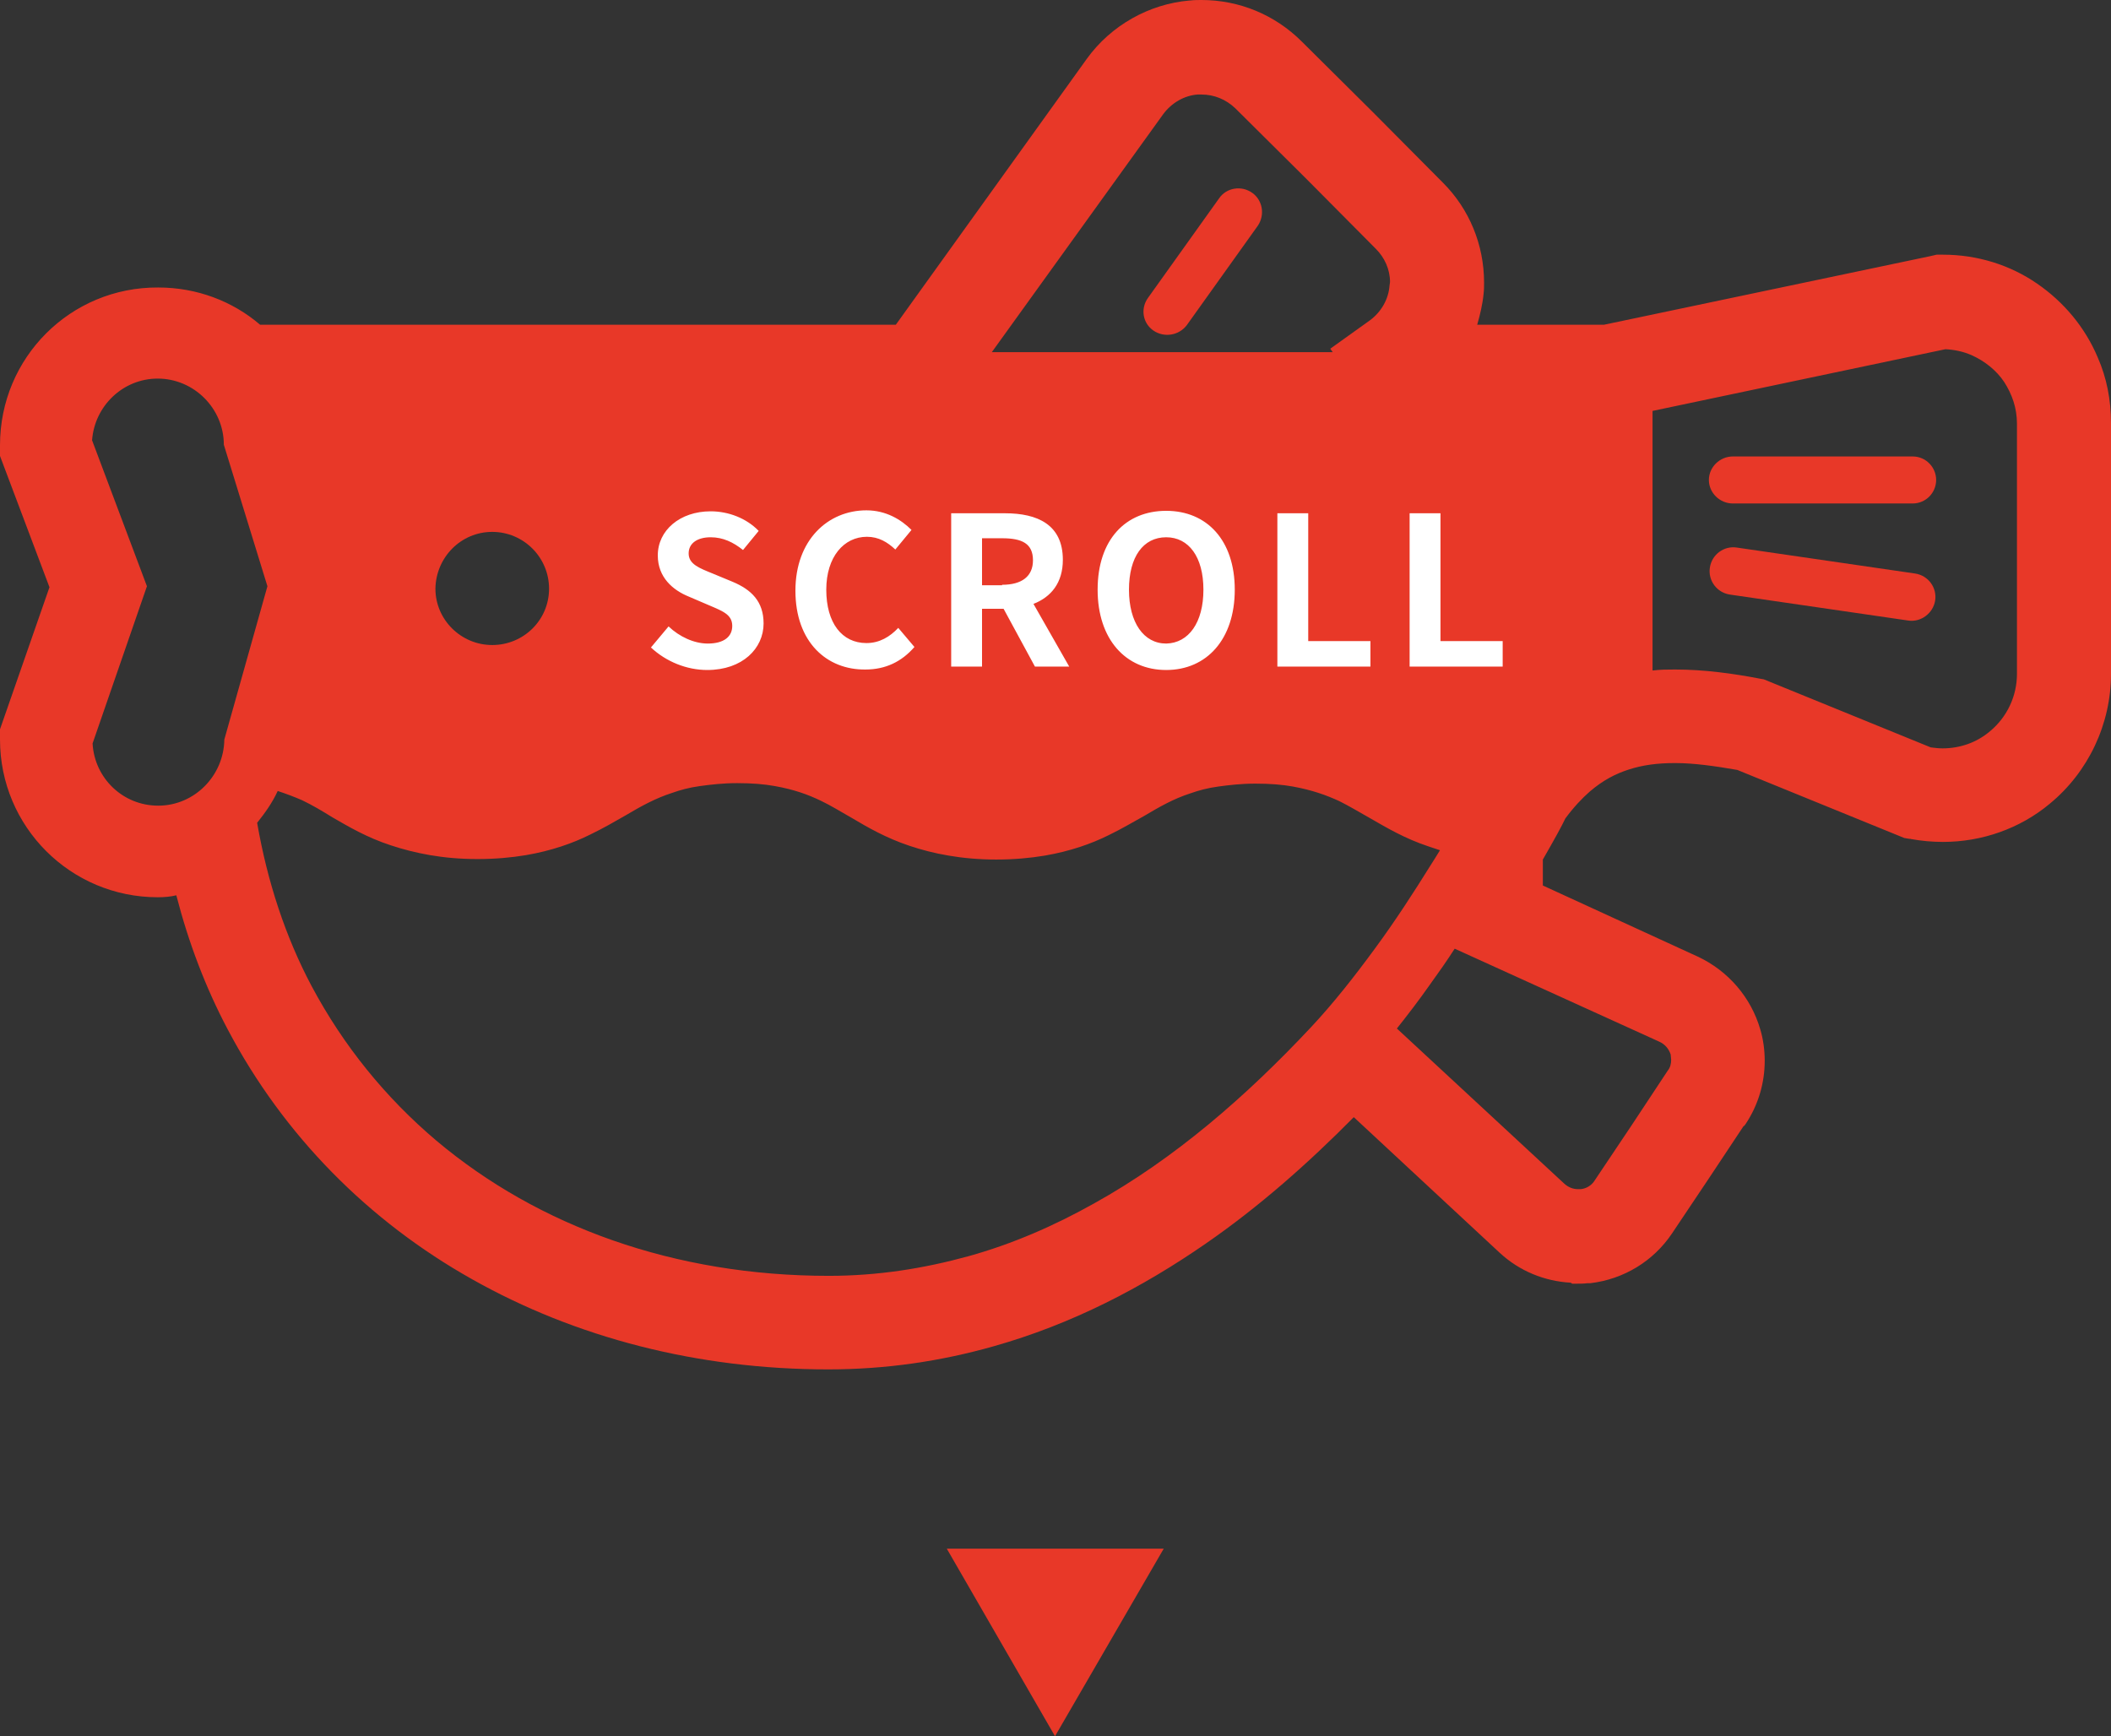
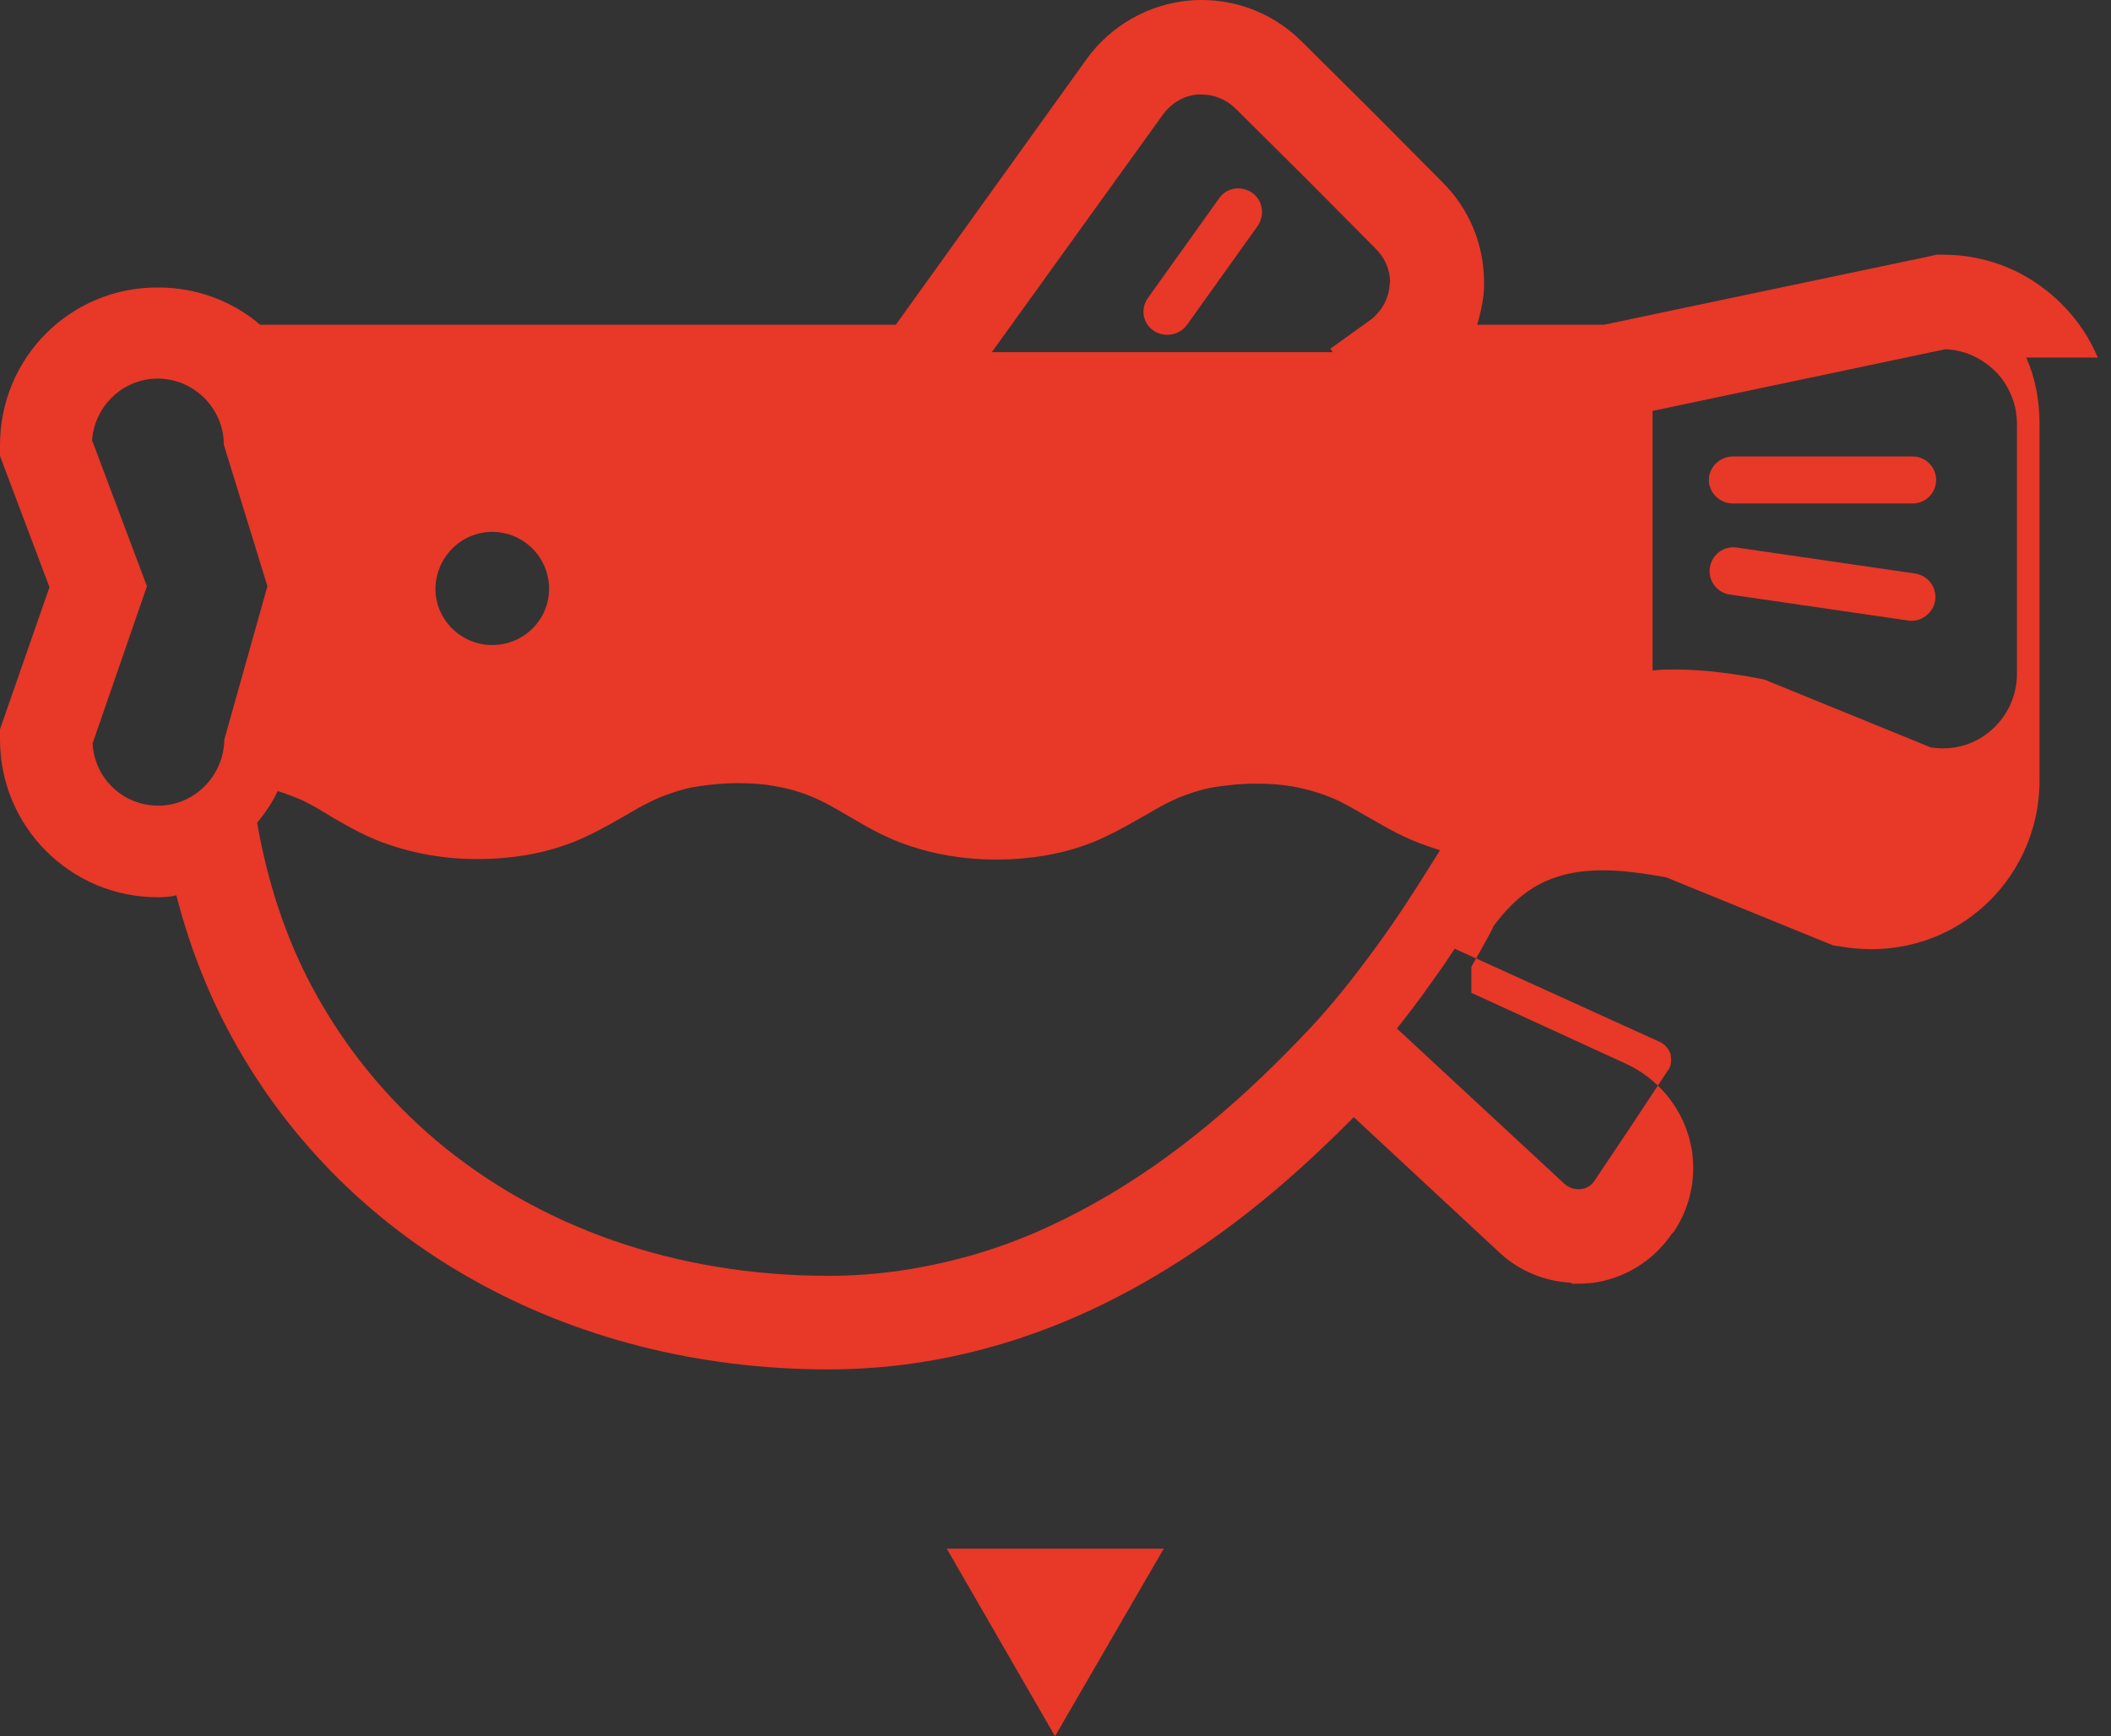
<svg xmlns="http://www.w3.org/2000/svg" version="1.1" id="レイヤー_1" x="0" y="0" viewBox="0 0 431 354.5" xml:space="preserve">
  <rect x="0" y="0" width="431" height="354.5" fill="#333333" stroke="none" />
  <style>.st0{fill:#e83828}</style>
  <path class="st0" d="M390.5 93.2h-36.7c-2.7 0-4.9 2.2-4.9 4.8s2.2 4.8 4.9 4.8h36.7c2.7 0 4.8-2.2 4.8-4.8s-2.1-4.8-4.8-4.8zm.5 23.9l-36.4-5.3c-2.6-.4-5.1 1.4-5.5 4.1-.4 2.6 1.4 5.1 4.1 5.5l36.4 5.3c2.6.4 5.1-1.5 5.5-4.1.4-2.6-1.4-5.1-4.1-5.5zM248.9 40.5l-14.5 20.3c-1.6 2.2-1.1 5.2 1.1 6.7s5.2 1 6.8-1.1l14.5-20.3c1.5-2.2 1-5.2-1.1-6.7-2.2-1.6-5.3-1.1-6.8 1.1z" />
-   <path class="st0" d="M428.3 73c-2.6-6.2-7-11.4-12.4-15.1-5.5-3.8-12.2-5.9-19.2-5.9h-1.3l-1.3.3-66.6 14h-25.9c.6-2.1 1.1-4.2 1.3-6.3.1-.8.1-1.6.1-2.3 0-7.7-3-15-8.4-20.4l-14.3-14.4-14.5-14.4C260.3 3 253 0 245.3 0c-.7 0-1.5 0-2.3.1h-.1c-8.3.7-16.1 5.1-21 11.9l-39 54.3H53.1c-5.6-4.8-12.9-7.6-20.8-7.6C14.4 58.6 0 73 0 90.9v2.2l10.1 26.8-10.1 29v2.1c0 17.8 14.4 32.2 32.2 32.2 1.3 0 2.6-.1 3.8-.4 2.5 9.7 6 18.9 10.5 27.4 11.4 21.6 28.7 39.1 49.9 51 21.1 11.9 46 18.4 72.7 18.4 11.9 0 23.1-1.7 33.7-4.7 16-4.5 30.4-12 43.4-21 11-7.6 21-16.5 30.2-25.8l29.8 27.7c4 3.7 9.1 5.8 14.5 6.1l.3.2h1c.7 0 1.4 0 2.1-.1h.6c6.8-.8 12.9-4.5 16.7-10.2l7.5-11.2 7.1-10.7h.1l.3-.4c2.6-3.9 3.9-8.4 3.9-12.9 0-2.2-.3-4.4-.9-6.4-1.9-6.6-6.6-12-12.8-14.9l-1.1-.5-30.5-14v-5.3c2.3-4 3.9-6.9 4.6-8.4 1.7-2.3 3.4-4.1 5-5.5 2.7-2.3 5.2-3.6 8-4.5 2.8-.9 5.8-1.3 9.3-1.3h.2c3.7 0 8 .6 12.6 1.4l34.1 13.9 1.2.2-.1-.1.2.1c2.2.4 4.4.6 6.6.6 7.9 0 15.7-2.7 21.8-7.8 7.9-6.5 12.5-16.3 12.5-26.5V86.4c0-4.8-.9-9.3-2.7-13.4zM237.5 23.3c1.7-2.3 4.3-3.8 7-4h.8c2.6 0 5 1 6.9 2.8l14.4 14.3 14.3 14.4c1.8 1.8 2.9 4.2 2.9 6.8l-.1.7c-.2 2.8-1.7 5.4-4 7.1l-8.1 5.8.5.7h-69.6l35-48.6zm-137 85.3c6.4 0 11.6 5.2 11.6 11.6 0 6.4-5.2 11.5-11.6 11.5-6.4 0-11.6-5.2-11.6-11.5.1-6.4 5.2-11.6 11.6-11.6zM45.8 151c-.1 7.4-6.1 13.5-13.5 13.5-7.2 0-13-5.6-13.4-12.7L30 119.7 18.8 89.9c.5-7 6.3-12.6 13.4-12.6 7.4 0 13.5 6.1 13.5 13.5l8.9 28.9-8.8 31.3zm221.9 58.7c-13.2 14.1-27.9 26.9-44.3 36-8.2 4.6-16.7 8.3-25.7 10.8-9.1 2.5-18.5 4-28.5 4-31.5 0-59.3-10.1-80.1-27.6-10.4-8.8-19-19.4-25.5-31.6-5.3-10-9-21.2-11.1-33.3 1.6-2 3.1-4.1 4.2-6.5 1.8.6 3.4 1.2 5 1.9 2.1 1 4.1 2.2 6.2 3.5 3.3 1.9 7 4.1 11.9 5.7 2.4.8 5.1 1.5 8 2 2.9.5 6.1.8 9.7.8 3.6 0 6.9-.3 9.9-.8 5.2-.9 9.5-2.4 13.1-4.2 2.7-1.3 5.1-2.7 7.2-3.9 3.2-1.9 6.1-3.5 9.5-4.6 1.7-.6 3.5-1.1 5.7-1.4 2.2-.3 4.7-.6 7.6-.6 3 0 5.5.2 7.7.6 3.9.7 6.7 1.7 9.4 3 2.1 1 4 2.2 6.3 3.5 3.2 1.9 7 4.1 11.8 5.7 2.4.8 5 1.5 8 2 2.9.5 6.2.8 9.7.8 3.6 0 6.9-.3 9.9-.8 5.2-.9 9.5-2.4 13.1-4.2 2.7-1.3 5-2.7 7.2-3.9 3.2-1.9 6-3.5 9.4-4.6 1.7-.6 3.5-1.1 5.7-1.4 2.2-.3 4.7-.6 7.6-.6 3 0 5.5.2 7.7.6 3.8.7 6.7 1.7 9.5 3 2 1 4 2.2 6.3 3.5 3.3 1.9 7 4.1 11.8 5.7.8.3 1.6.5 2.4.8-.6 1-1.3 2.1-2 3.2-3.3 5.3-7.1 11.2-11.3 16.9-4.1 5.6-8.5 11.2-13 16zm71.1 3c1.1.5 1.9 1.4 2.3 2.6l.1 1.1c0 .8-.2 1.6-.7 2.2l-7.4 11.2-7.5 11.2c-.6 1-1.7 1.7-2.9 1.8h-.5c-1.1 0-2-.4-2.8-1.1L285.2 210c2.3-2.9 4.6-5.9 6.7-8.9 1.8-2.5 3.5-4.9 5.1-7.4l41.8 19zm73-75.1c0 4.5-2 8.8-5.5 11.7-2.7 2.3-6.1 3.5-9.7 3.5-.8 0-1.6-.1-2.4-.2l-34.1-13.9-.6-.1c-5.7-1.1-11.6-1.9-17.5-1.9-1.5 0-3 0-4.6.2v-53l59.8-12.6c1.9.1 3.7.5 5.3 1.2 2.7 1.2 5.1 3.1 6.7 5.5 1.6 2.5 2.6 5.3 2.6 8.5v51.1zM193.3 316.2h44.3l-22.2 38.3-22.1-38.3z" />
-   <path d="M132.9 132.2l3.6-4.3c2.2 2.1 5.2 3.5 8 3.5 3.3 0 5-1.4 5-3.6 0-2.3-1.9-3-4.7-4.2l-4.2-1.8c-3.2-1.3-6.3-3.9-6.3-8.4 0-5.1 4.5-9 10.8-9 3.6 0 7.3 1.4 9.8 4l-3.2 3.9c-2-1.6-4.1-2.6-6.6-2.6-2.7 0-4.5 1.2-4.5 3.3 0 2.2 2.2 3 4.9 4.1l4.1 1.7c3.8 1.6 6.3 4 6.3 8.5 0 5.1-4.3 9.5-11.5 9.5-4.2 0-8.4-1.7-11.5-4.6zm29.5-11.6c0-10.3 6.6-16.4 14.5-16.4 4 0 7.1 1.9 9.2 4l-3.3 4c-1.6-1.5-3.4-2.6-5.8-2.6-4.7 0-8.3 4.1-8.3 10.8 0 6.8 3.2 10.9 8.2 10.9 2.7 0 4.8-1.3 6.5-3.1l3.3 3.9c-2.6 3-5.9 4.6-10 4.6-7.9.1-14.3-5.6-14.3-16.1zm31.9-15.8h10.9c6.6 0 11.8 2.3 11.8 9.5 0 4.7-2.4 7.6-6 9l7.3 12.8h-7l-6.4-11.8h-4.4v11.8h-6.3v-31.3zm10.3 14.6c4 0 6.3-1.7 6.3-5 0-3.4-2.2-4.5-6.3-4.5h-4.1v9.6h4.1zm19.5 1c0-10.2 5.7-16.1 14-16.1s14 6 14 16.1c0 10.1-5.7 16.4-14 16.4s-14-6.3-14-16.4zm21.6 0c0-6.7-3-10.7-7.6-10.7-4.7 0-7.6 4-7.6 10.7 0 6.7 3 11 7.6 11 4.6-.1 7.6-4.3 7.6-11zm15.1-15.6h6.3v26.1h12.7v5.2h-19v-31.3zm27 0h6.3v26.1h12.7v5.2h-19v-31.3z" fill="#fff" />
+   <path class="st0" d="M428.3 73c-2.6-6.2-7-11.4-12.4-15.1-5.5-3.8-12.2-5.9-19.2-5.9h-1.3l-1.3.3-66.6 14h-25.9c.6-2.1 1.1-4.2 1.3-6.3.1-.8.1-1.6.1-2.3 0-7.7-3-15-8.4-20.4l-14.3-14.4-14.5-14.4C260.3 3 253 0 245.3 0c-.7 0-1.5 0-2.3.1h-.1c-8.3.7-16.1 5.1-21 11.9l-39 54.3H53.1c-5.6-4.8-12.9-7.6-20.8-7.6C14.4 58.6 0 73 0 90.9v2.2l10.1 26.8-10.1 29v2.1c0 17.8 14.4 32.2 32.2 32.2 1.3 0 2.6-.1 3.8-.4 2.5 9.7 6 18.9 10.5 27.4 11.4 21.6 28.7 39.1 49.9 51 21.1 11.9 46 18.4 72.7 18.4 11.9 0 23.1-1.7 33.7-4.7 16-4.5 30.4-12 43.4-21 11-7.6 21-16.5 30.2-25.8l29.8 27.7c4 3.7 9.1 5.8 14.5 6.1l.3.2h1c.7 0 1.4 0 2.1-.1h.6c6.8-.8 12.9-4.5 16.7-10.2h.1l.3-.4c2.6-3.9 3.9-8.4 3.9-12.9 0-2.2-.3-4.4-.9-6.4-1.9-6.6-6.6-12-12.8-14.9l-1.1-.5-30.5-14v-5.3c2.3-4 3.9-6.9 4.6-8.4 1.7-2.3 3.4-4.1 5-5.5 2.7-2.3 5.2-3.6 8-4.5 2.8-.9 5.8-1.3 9.3-1.3h.2c3.7 0 8 .6 12.6 1.4l34.1 13.9 1.2.2-.1-.1.2.1c2.2.4 4.4.6 6.6.6 7.9 0 15.7-2.7 21.8-7.8 7.9-6.5 12.5-16.3 12.5-26.5V86.4c0-4.8-.9-9.3-2.7-13.4zM237.5 23.3c1.7-2.3 4.3-3.8 7-4h.8c2.6 0 5 1 6.9 2.8l14.4 14.3 14.3 14.4c1.8 1.8 2.9 4.2 2.9 6.8l-.1.7c-.2 2.8-1.7 5.4-4 7.1l-8.1 5.8.5.7h-69.6l35-48.6zm-137 85.3c6.4 0 11.6 5.2 11.6 11.6 0 6.4-5.2 11.5-11.6 11.5-6.4 0-11.6-5.2-11.6-11.5.1-6.4 5.2-11.6 11.6-11.6zM45.8 151c-.1 7.4-6.1 13.5-13.5 13.5-7.2 0-13-5.6-13.4-12.7L30 119.7 18.8 89.9c.5-7 6.3-12.6 13.4-12.6 7.4 0 13.5 6.1 13.5 13.5l8.9 28.9-8.8 31.3zm221.9 58.7c-13.2 14.1-27.9 26.9-44.3 36-8.2 4.6-16.7 8.3-25.7 10.8-9.1 2.5-18.5 4-28.5 4-31.5 0-59.3-10.1-80.1-27.6-10.4-8.8-19-19.4-25.5-31.6-5.3-10-9-21.2-11.1-33.3 1.6-2 3.1-4.1 4.2-6.5 1.8.6 3.4 1.2 5 1.9 2.1 1 4.1 2.2 6.2 3.5 3.3 1.9 7 4.1 11.9 5.7 2.4.8 5.1 1.5 8 2 2.9.5 6.1.8 9.7.8 3.6 0 6.9-.3 9.9-.8 5.2-.9 9.5-2.4 13.1-4.2 2.7-1.3 5.1-2.7 7.2-3.9 3.2-1.9 6.1-3.5 9.5-4.6 1.7-.6 3.5-1.1 5.7-1.4 2.2-.3 4.7-.6 7.6-.6 3 0 5.5.2 7.7.6 3.9.7 6.7 1.7 9.4 3 2.1 1 4 2.2 6.3 3.5 3.2 1.9 7 4.1 11.8 5.7 2.4.8 5 1.5 8 2 2.9.5 6.2.8 9.7.8 3.6 0 6.9-.3 9.9-.8 5.2-.9 9.5-2.4 13.1-4.2 2.7-1.3 5-2.7 7.2-3.9 3.2-1.9 6-3.5 9.4-4.6 1.7-.6 3.5-1.1 5.7-1.4 2.2-.3 4.7-.6 7.6-.6 3 0 5.5.2 7.7.6 3.8.7 6.7 1.7 9.5 3 2 1 4 2.2 6.3 3.5 3.3 1.9 7 4.1 11.8 5.7.8.3 1.6.5 2.4.8-.6 1-1.3 2.1-2 3.2-3.3 5.3-7.1 11.2-11.3 16.9-4.1 5.6-8.5 11.2-13 16zm71.1 3c1.1.5 1.9 1.4 2.3 2.6l.1 1.1c0 .8-.2 1.6-.7 2.2l-7.4 11.2-7.5 11.2c-.6 1-1.7 1.7-2.9 1.8h-.5c-1.1 0-2-.4-2.8-1.1L285.2 210c2.3-2.9 4.6-5.9 6.7-8.9 1.8-2.5 3.5-4.9 5.1-7.4l41.8 19zm73-75.1c0 4.5-2 8.8-5.5 11.7-2.7 2.3-6.1 3.5-9.7 3.5-.8 0-1.6-.1-2.4-.2l-34.1-13.9-.6-.1c-5.7-1.1-11.6-1.9-17.5-1.9-1.5 0-3 0-4.6.2v-53l59.8-12.6c1.9.1 3.7.5 5.3 1.2 2.7 1.2 5.1 3.1 6.7 5.5 1.6 2.5 2.6 5.3 2.6 8.5v51.1zM193.3 316.2h44.3l-22.2 38.3-22.1-38.3z" />
</svg>